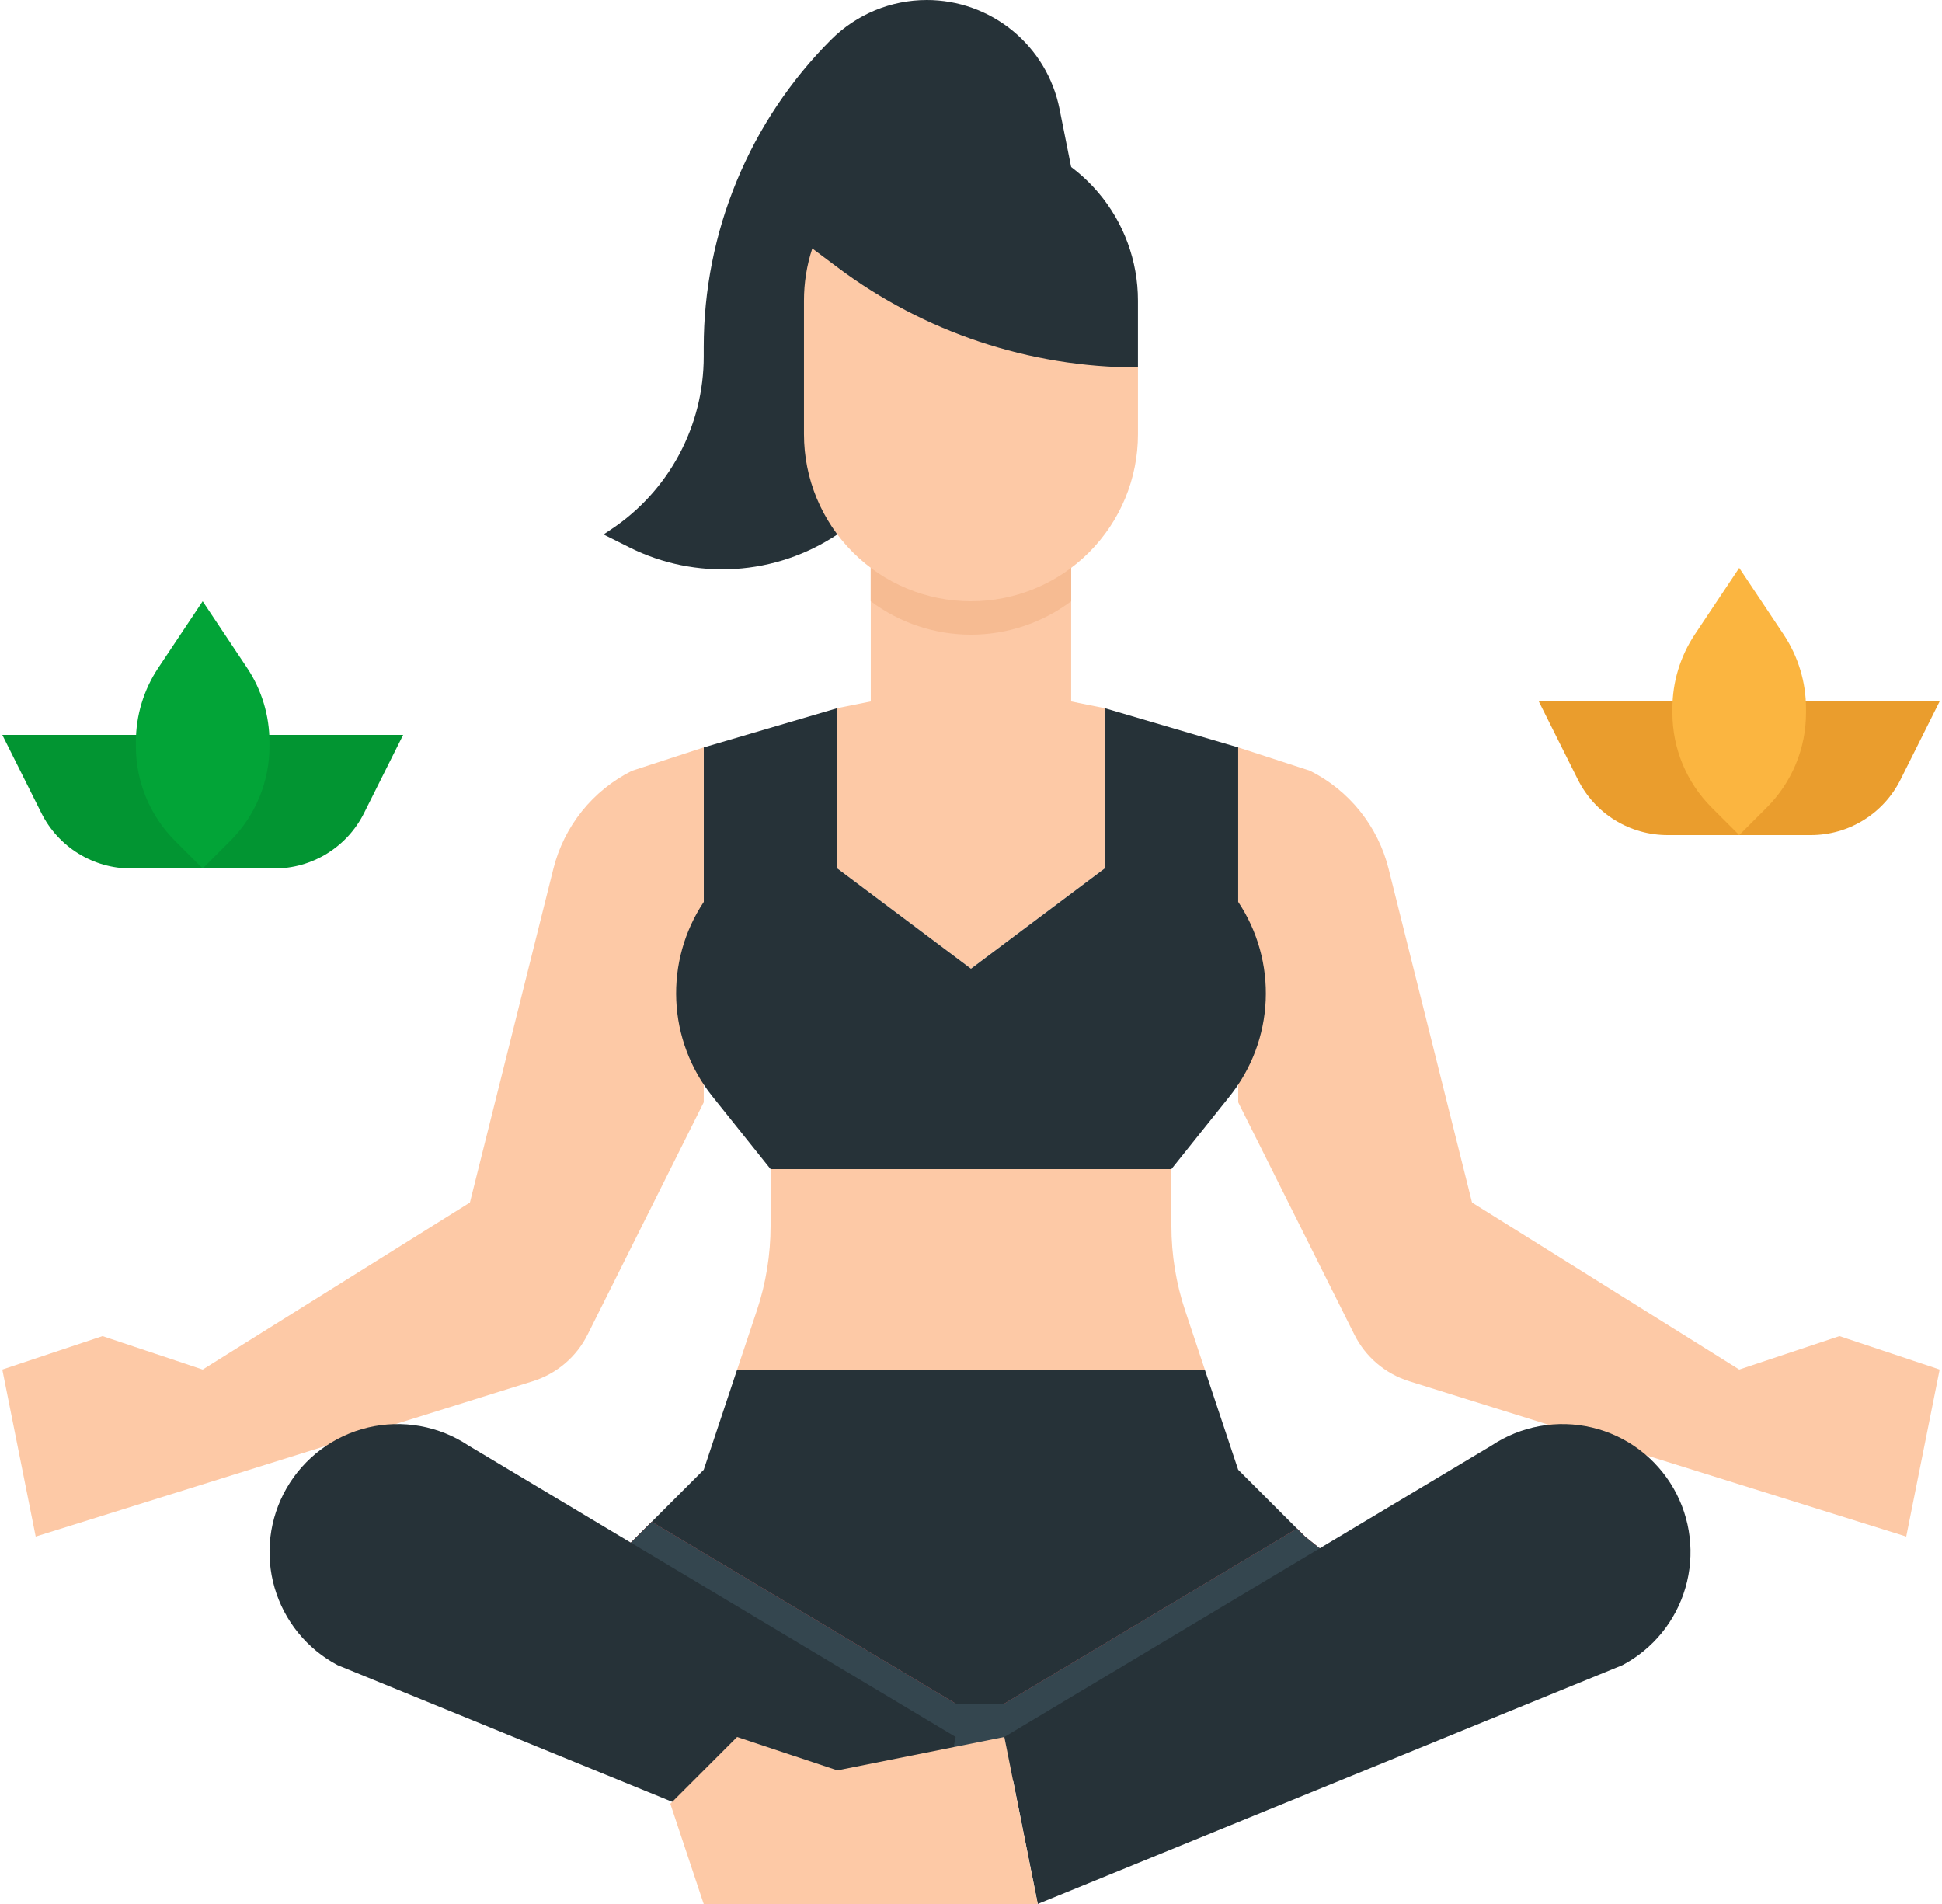
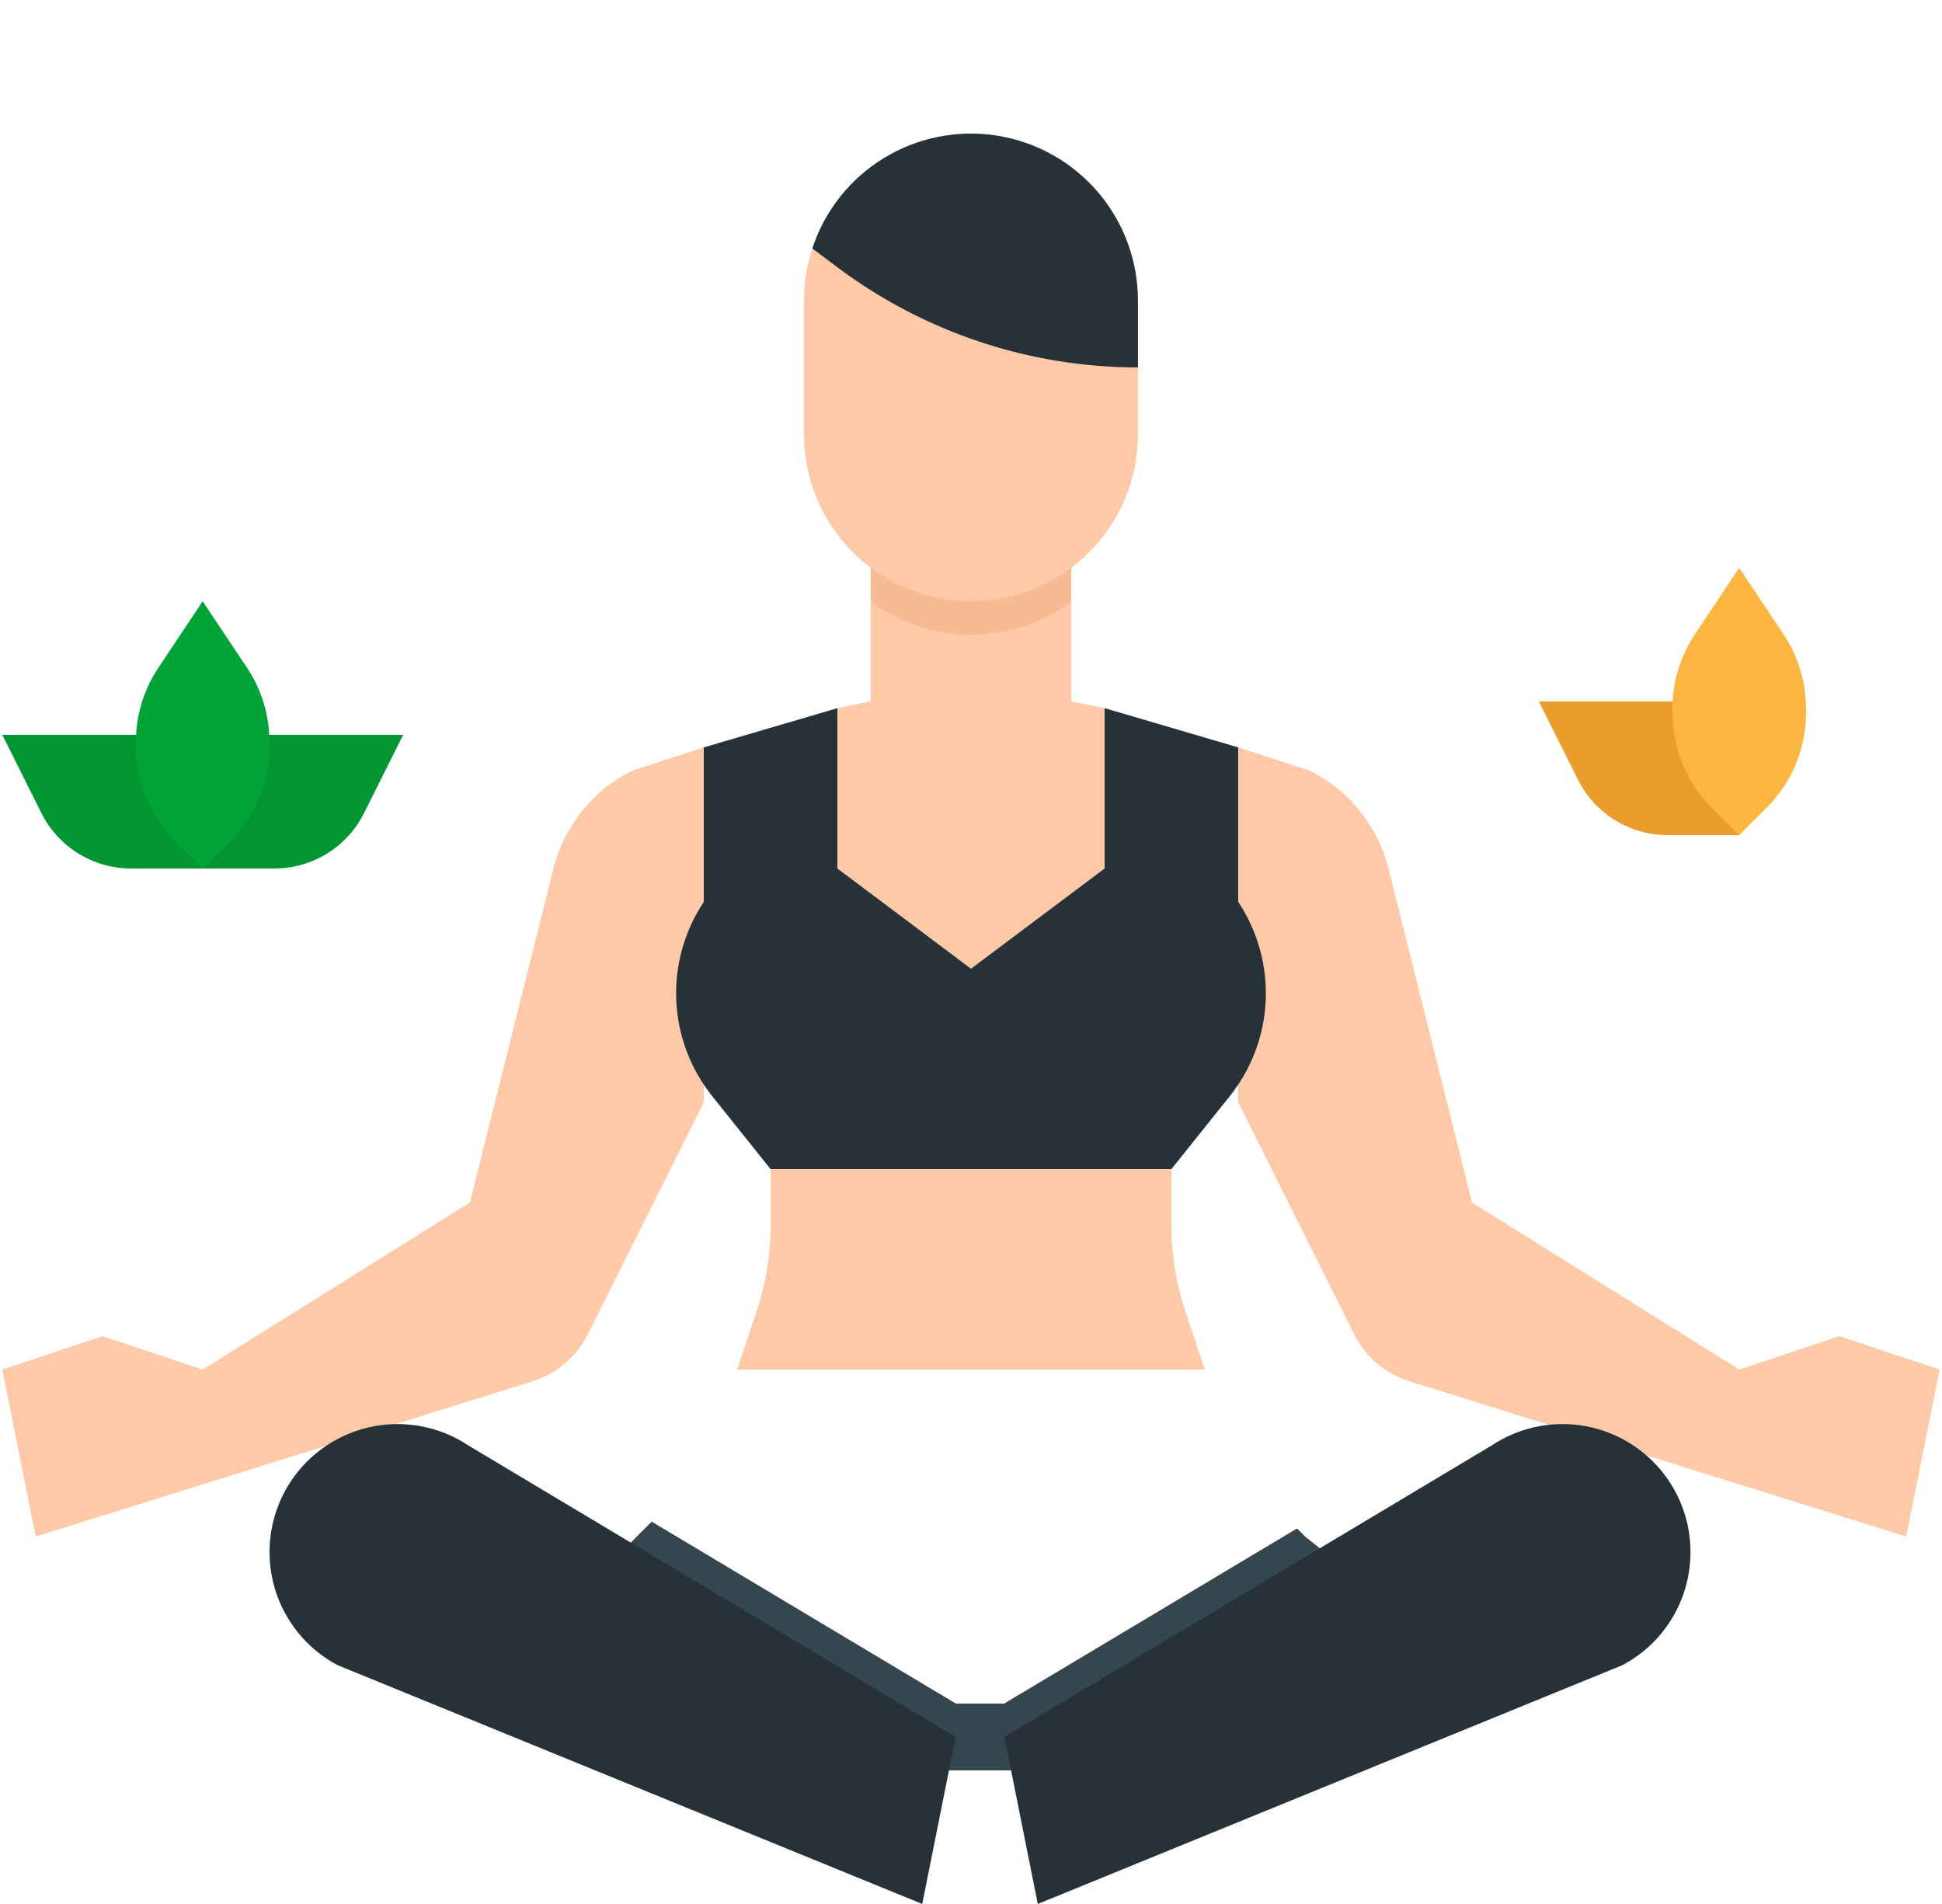
<svg xmlns="http://www.w3.org/2000/svg" width="102" height="100" viewBox="0 0 102 100" fill="none">
  <path d="M91.35 43.86H87.586C86.608 43.86 85.65 43.588 84.819 43.074C83.987 42.56 83.316 41.825 82.878 40.95L80.824 36.842H91.35V43.86Z" fill="#EA9D2D" />
-   <path d="M91.348 43.86H95.112C96.09 43.86 97.048 43.588 97.879 43.074C98.711 42.56 99.383 41.825 99.82 40.95L101.874 36.842H91.348V43.86Z" fill="#EA9D2D" />
  <path d="M91.349 29.825L89.018 33.32C88.25 34.473 87.84 35.827 87.84 37.213V37.444C87.84 38.366 88.021 39.278 88.374 40.13C88.727 40.981 89.244 41.755 89.895 42.407L91.349 43.86L92.802 42.407C93.454 41.755 93.97 40.981 94.323 40.13C94.676 39.278 94.857 38.366 94.857 37.444V37.213C94.857 35.827 94.447 34.473 93.679 33.32L91.349 29.825Z" fill="#FBB540" />
-   <path d="M33.454 80.702L36.963 77.193L38.717 71.93H63.278L65.033 77.193L68.541 80.702L72.05 83.509L50.998 94.737L29.945 84.211L33.454 80.702Z" fill="#263238" />
  <path d="M50.195 89.474L49.311 93.892L29.945 84.21L33.454 80.702L34.23 79.925L50.195 89.474Z" fill="#CF5252" />
  <path d="M72.052 83.509L53.537 93.384L52.754 89.474L68.124 80.283L68.543 80.702L72.052 83.509Z" fill="#CF5252" />
  <path d="M36.963 39.254L33.193 40.483C32.174 40.992 31.278 41.715 30.565 42.604C29.853 43.492 29.341 44.524 29.065 45.629L24.682 63.158L10.647 71.93L5.384 70.175L0.121 71.93L1.875 80.702L27.987 72.542C28.606 72.348 29.18 72.032 29.674 71.611C30.168 71.191 30.573 70.675 30.863 70.094L36.963 57.895V39.254Z" fill="#FDC9A6" />
  <path d="M65.035 39.254L68.805 40.481C69.823 40.991 70.72 41.714 71.433 42.603C72.145 43.491 72.657 44.523 72.933 45.628L77.316 63.158L91.351 71.93L96.614 70.175L101.877 71.93L100.122 80.702L74.011 72.542C73.392 72.348 72.818 72.032 72.324 71.611C71.829 71.191 71.425 70.675 71.135 70.094L65.035 57.895V39.254Z" fill="#FDC9A6" />
-   <path d="M56.26 8.772L55.649 5.714C55.327 4.103 54.456 2.653 53.185 1.611C51.914 0.569 50.322 -1.50117e-05 48.679 2.96866e-10C46.793 4.26097e-05 44.985 0.749 43.652 2.082C41.531 4.203 39.849 6.721 38.701 9.492C37.553 12.263 36.962 15.233 36.962 18.233V18.728C36.962 20.523 36.519 22.289 35.673 23.871C34.826 25.453 33.602 26.802 32.109 27.797L31.699 28.07L33.059 28.75C34.778 29.61 36.693 29.999 38.611 29.88C40.529 29.761 42.381 29.136 43.98 28.07L56.26 8.772Z" fill="#263238" />
  <path d="M58.015 37.193L56.261 36.842V29.825H45.735V36.842L43.98 37.193V45.614L50.998 50.877L58.015 45.614V37.193Z" fill="#FDC9A6" />
-   <path d="M56.261 29.825V31.579C54.742 32.718 52.895 33.334 50.998 33.334C49.099 33.334 47.253 32.718 45.734 31.579V29.825H56.261Z" fill="#FDC9A6" />
  <path d="M58.017 37.193L65.034 39.254V47.368C66.053 48.896 66.559 50.708 66.479 52.542C66.4 54.376 65.738 56.137 64.592 57.571L61.526 61.403H40.473L37.407 57.571C36.261 56.137 35.599 54.376 35.52 52.542C35.44 50.708 35.946 48.896 36.965 47.368V39.254L43.982 37.193V45.614L50.999 50.877L58.017 45.614V37.193Z" fill="#263238" />
  <path d="M40.473 61.404V64.389C40.473 65.898 40.23 67.396 39.753 68.828L38.719 71.93H63.28L62.246 68.828C61.769 67.396 61.526 65.898 61.526 64.389V61.404H40.473Z" fill="#FDC9A6" />
  <path d="M72.05 83.509L68.541 80.702L68.122 80.283L52.752 89.474H50.195L34.23 79.925L33.454 80.702L29.945 84.21L49.311 92.982H53.535L72.05 83.509Z" fill="#34464F" />
  <path d="M56.261 29.825V31.579C54.742 32.718 52.895 33.334 50.998 33.334C49.099 33.334 47.253 32.718 45.734 31.579V29.825H56.261Z" fill="#F6BB92" />
  <path d="M10.647 45.614H6.883C5.905 45.614 4.947 45.342 4.116 44.828C3.284 44.314 2.612 43.579 2.175 42.705L0.121 38.596H10.647V45.614Z" fill="#029532" />
  <path d="M10.648 45.614H14.413C15.39 45.614 16.349 45.342 17.18 44.828C18.012 44.314 18.683 43.579 19.12 42.705L21.175 38.596H10.648V45.614Z" fill="#029532" />
  <path d="M54.508 99.999L85.214 87.457C86.01 87.036 86.714 86.459 87.283 85.76C87.852 85.061 88.274 84.255 88.525 83.389C88.776 82.524 88.851 81.617 88.744 80.722C88.638 79.828 88.353 78.963 87.905 78.181C87.448 77.381 86.831 76.683 86.093 76.131C85.355 75.579 84.511 75.186 83.614 74.974C82.716 74.762 81.785 74.737 80.878 74.9C79.971 75.063 79.107 75.411 78.34 75.922L52.754 91.227L54.508 99.999Z" fill="#263238" />
  <path d="M48.439 99.999L17.733 87.457C16.937 87.036 16.233 86.459 15.665 85.76C15.096 85.061 14.674 84.255 14.422 83.389C14.171 82.524 14.097 81.617 14.203 80.722C14.31 79.828 14.595 78.963 15.042 78.181C15.499 77.381 16.116 76.683 16.855 76.131C17.593 75.579 18.437 75.186 19.334 74.974C20.231 74.762 21.162 74.737 22.069 74.9C22.976 75.063 23.84 75.411 24.607 75.922L50.194 91.227L48.439 99.999Z" fill="#263238" />
-   <path d="M52.751 91.228L43.979 92.982L38.716 91.228L35.207 94.737L36.961 100H54.505L52.751 91.228Z" fill="#FDC9A6" />
  <path d="M59.77 19.298V22.807C59.77 25.134 58.846 27.365 57.201 29.01C55.556 30.655 53.325 31.579 50.998 31.579C48.672 31.579 46.441 30.655 44.796 29.01C43.151 27.365 42.227 25.134 42.227 22.807V15.79C42.226 14.858 42.373 13.933 42.664 13.048L59.77 19.298Z" fill="#FDC9A6" />
  <path d="M59.769 15.79V19.298C54.075 19.298 48.535 17.451 43.98 14.035L42.664 13.048C43.316 11.066 44.652 9.381 46.434 8.296C48.215 7.211 50.325 6.796 52.385 7.126C54.445 7.456 56.32 8.51 57.673 10.097C59.027 11.685 59.77 13.703 59.769 15.79Z" fill="#263238" />
  <path d="M10.645 31.579L8.315 35.074C7.547 36.227 7.137 37.581 7.137 38.967V39.198C7.137 40.12 7.318 41.032 7.671 41.884C8.024 42.735 8.541 43.509 9.192 44.161L10.645 45.614L12.099 44.161C12.75 43.509 13.267 42.735 13.62 41.884C13.973 41.032 14.154 40.12 14.154 39.198V38.967C14.154 37.581 13.744 36.227 12.976 35.074L10.645 31.579Z" fill="#02A437" />
</svg>